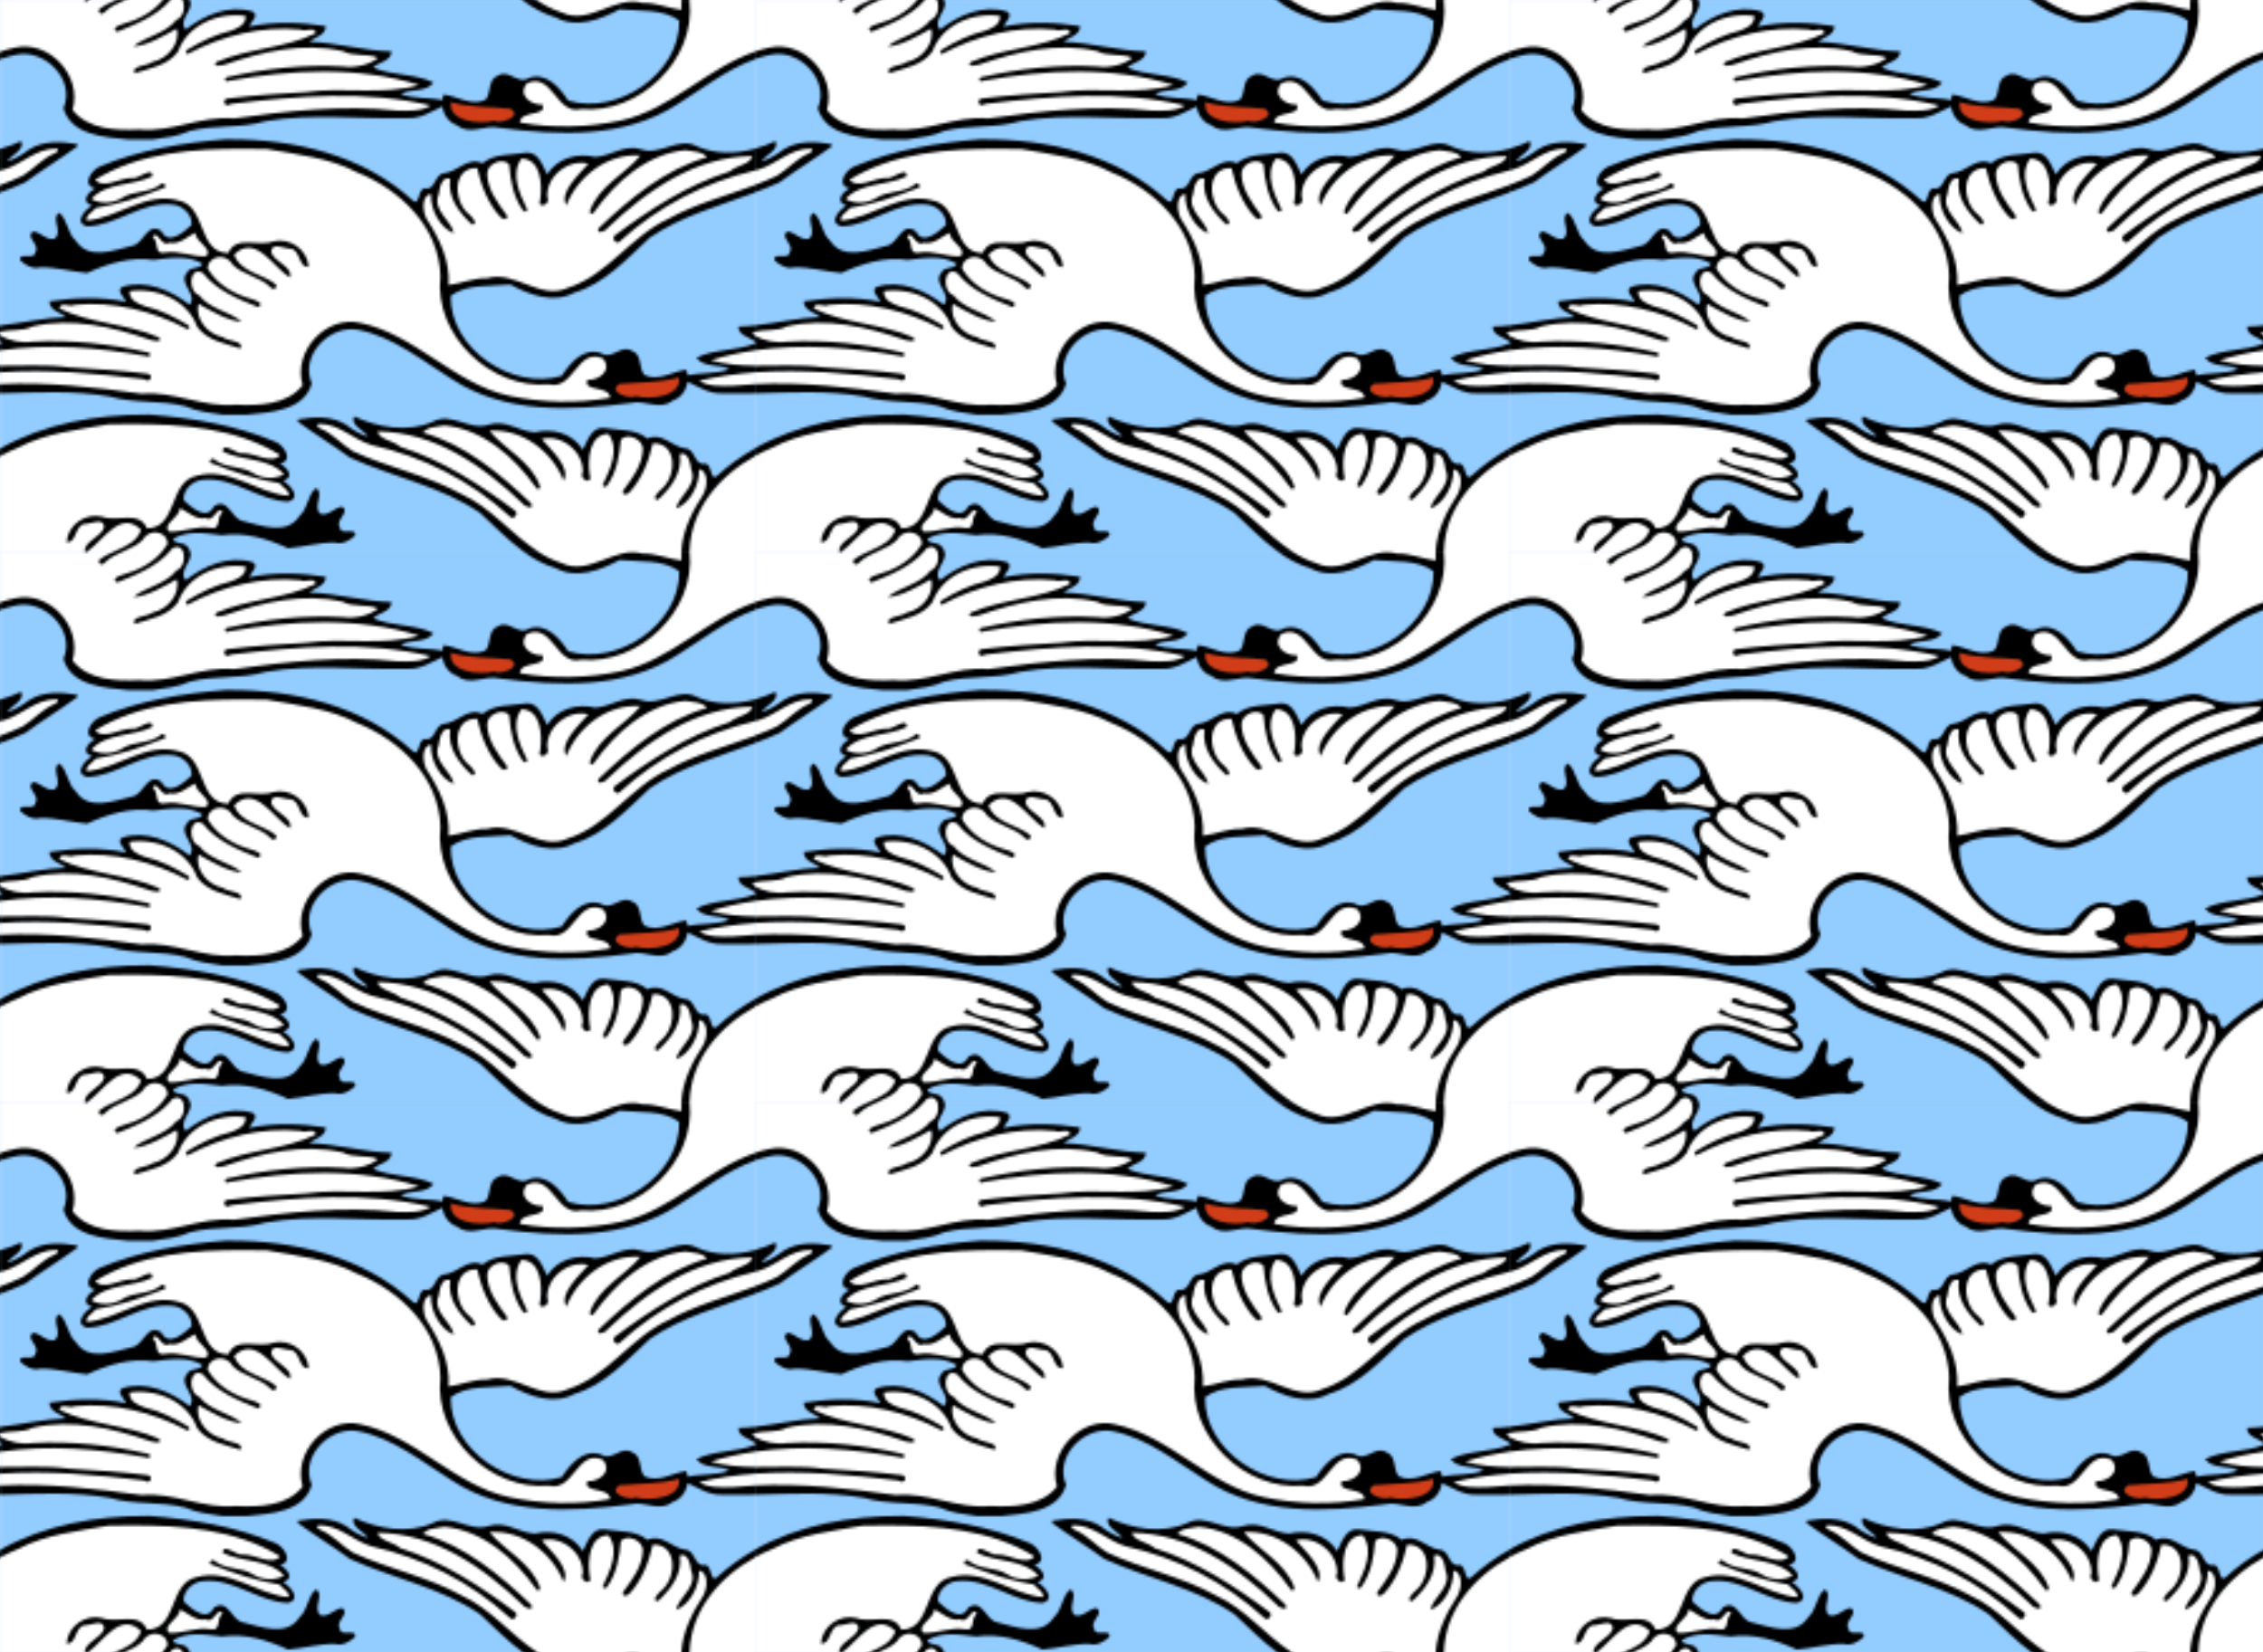
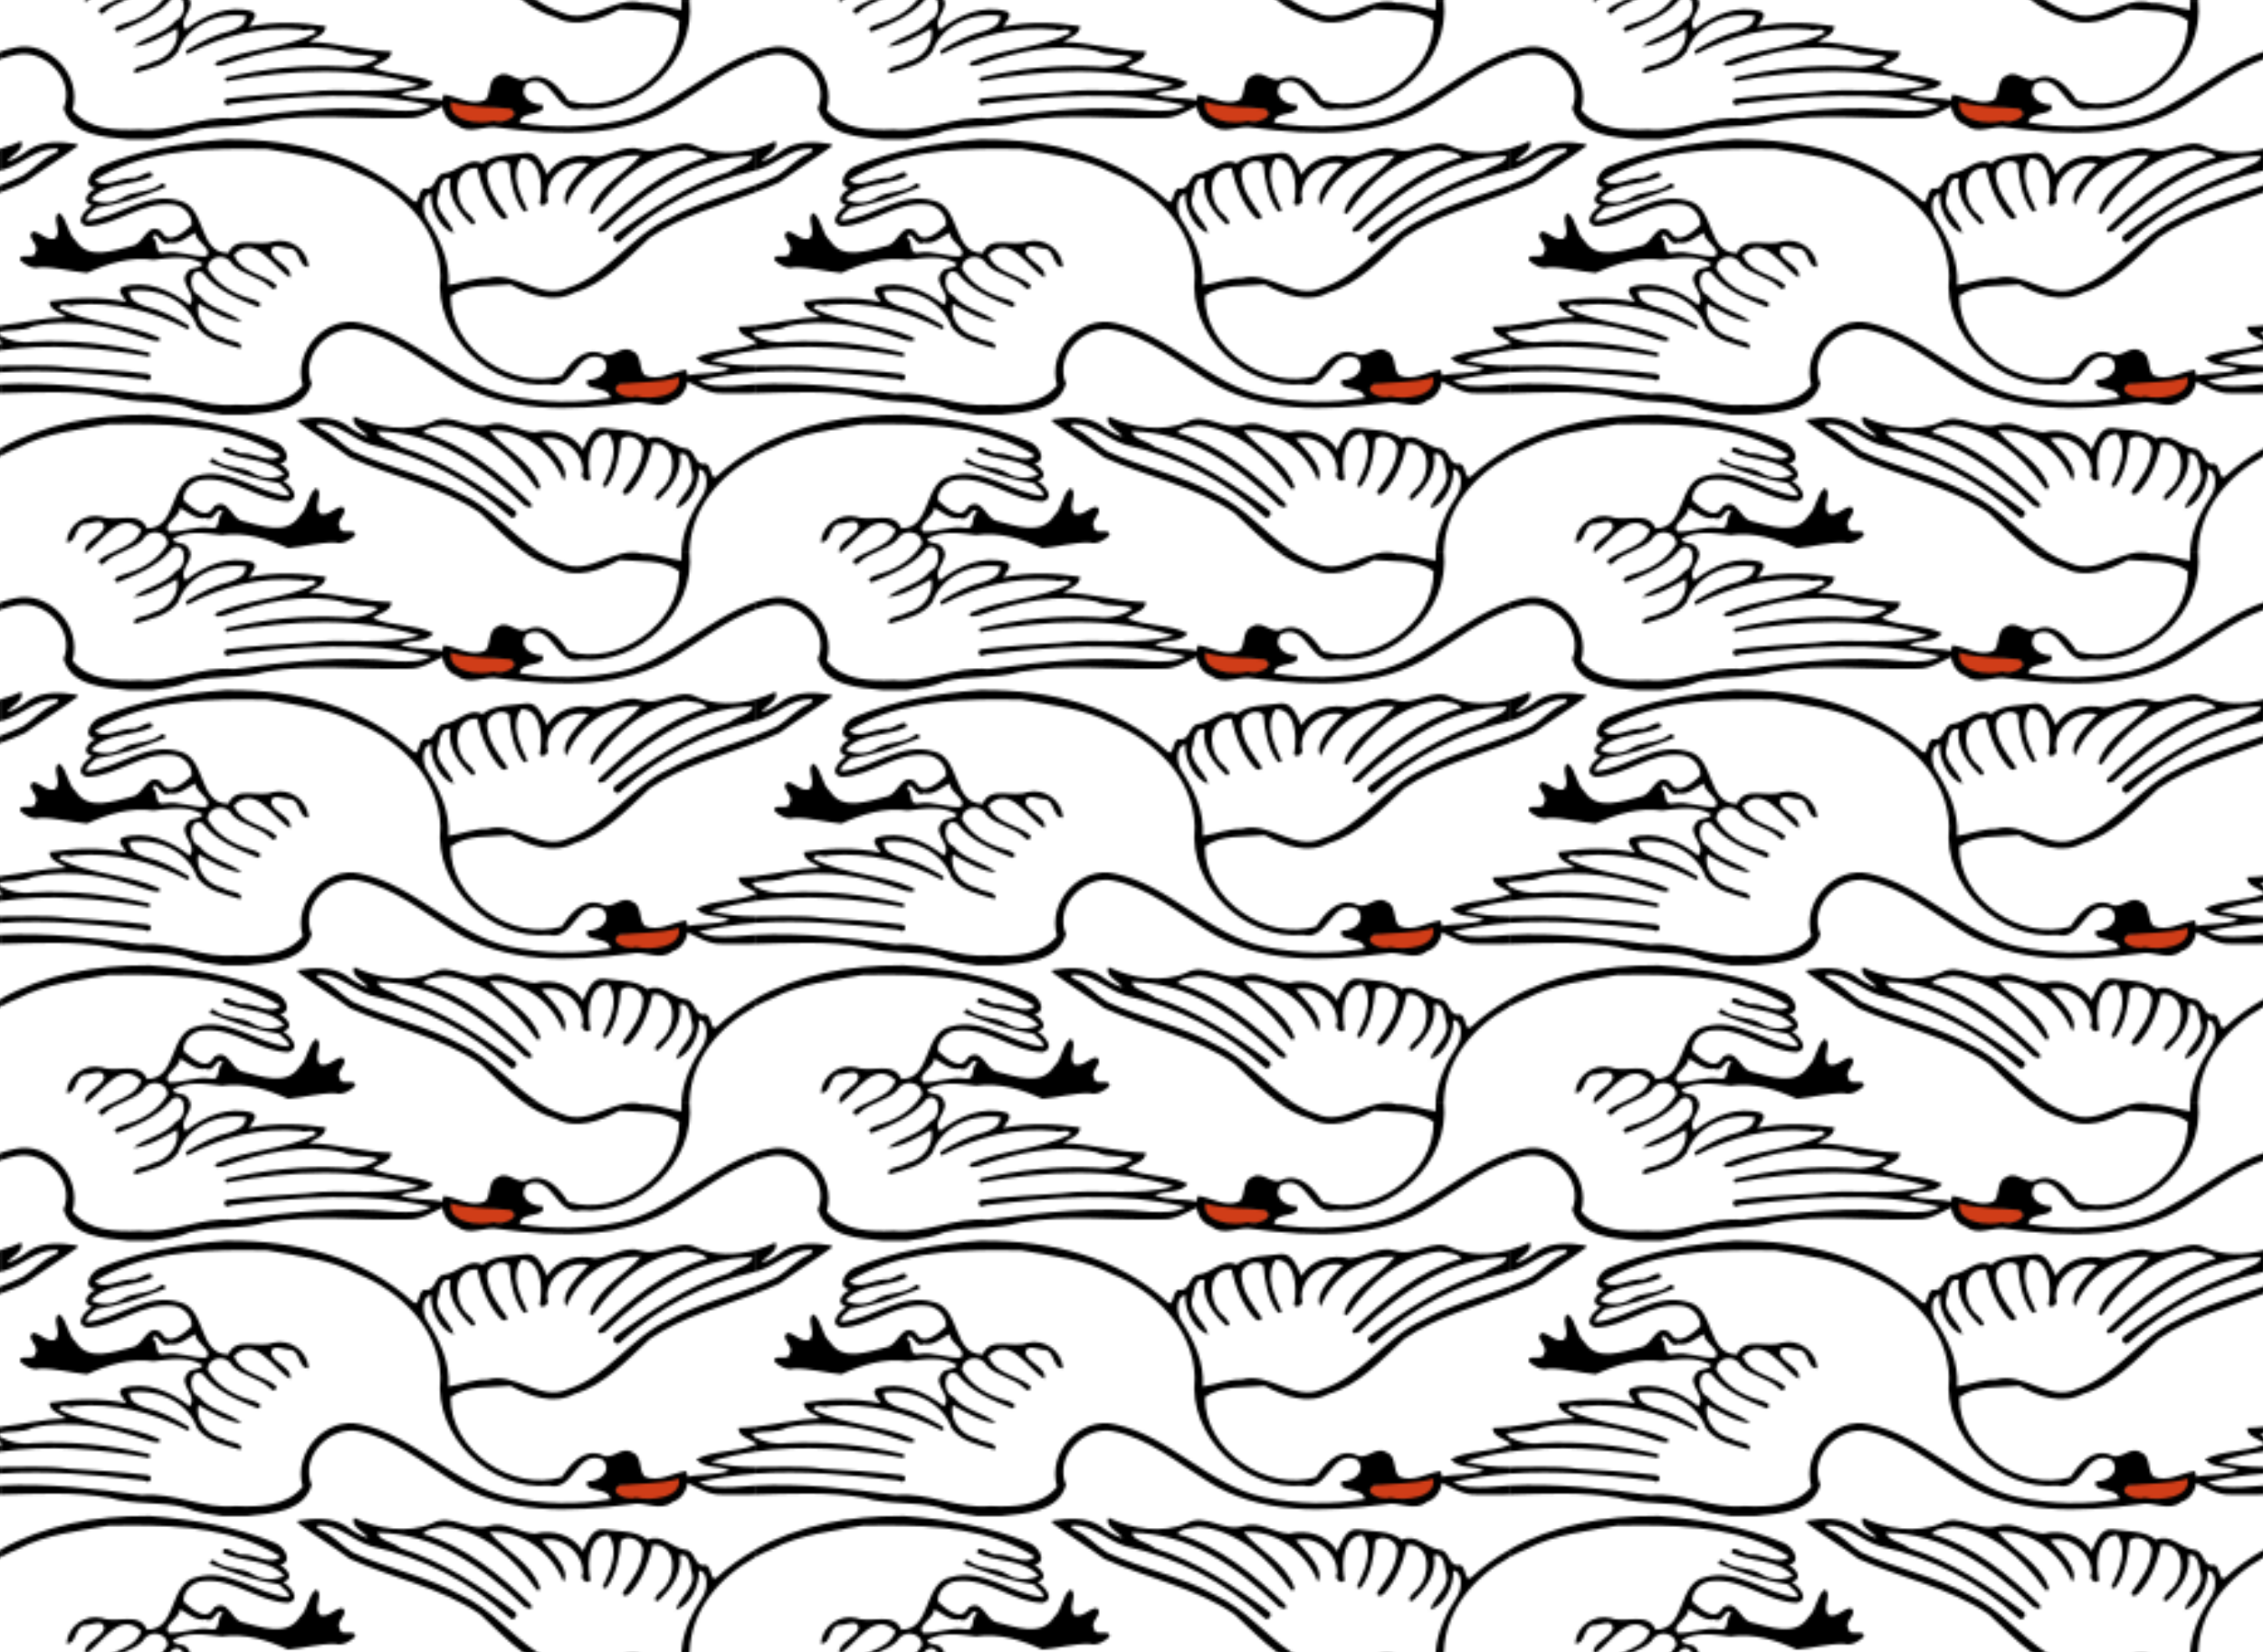
<svg xmlns="http://www.w3.org/2000/svg" width="720pt" height="525.6pt" version="1.1" viewBox="0 0 720 525.6">
  <defs>
    <pattern id="a" width="300" height="219" patternTransform="matrix(.8 0 0 .8 -3.5584e-6 350.4)" patternUnits="userSpaceOnUse">
      <g transform="matrix(.507 0 0 .514 -181.68 164.91)">
-         <rect x="358.52" y="-320.79" width="592" height="426.01" fill="#93ccff" />
        <path transform="matrix(.8 0 0 .8 0 -1.2207e-5)" d="m448.15-400.99v51.875c5.834-2.016 11.82-3.664 18.002-4.834 28.812-4.021 56.843 24.288 52.498 53.113-2.276 6.401 1.048 11.139 6.512 14.18 20.874 15.523 48.361 12.384 72.768 12.148 26.248-1.576 51.388-11.092 77.82-10.992 33.961-2.689 67.493-8.935 101.58-8.203 27.201-0.817 54.428 0.948 81.605 0.184 3.545-0.748 11.62-1.073 10.248-6.273-8.679-4.211-19.105-4.207-28.498-6.297-31.294-3.913-63.008-3.286-94.484-2.664-25.324 1.534-51.018 3.958-75.918 7.406-2.094-4.506 5.286-2.457 7.496-3.551 51.049-6.137 102.39-6.509 153.78-8.113 9.402-0.633 19.336-1.21 28.029-4.684-0.248-5.235-8.552-4.077-12.375-6.035-27.105-6.827-55.02-9.63-82.943-9.131-31.365-0.839-62.595 3.384-93.395 8.666 27.085-7.378 55.662-10.098 83.709-11.312 16.218-1.278 32.603 2.114 48.662-0.854 5.235-2.116 12.073-3.122 15.541-7.848-0.531-5.482-8.577-3.814-12.416-4.863-16.798-0.795-32.634-7.954-49.607-7.41-31.708-0.938-62.623 8.332-92.574 17.062-5.818 1.433-0.43-1.472 2.106-2.277 29.116-10.704 61.153-11.898 89.438-24.979 4.461-1.651 2.074-7.215-2.154-6.604-21.127-1.859-42.581-2.597-63.404 2.289-19.361 3.679-38.662 10.958-56.084 18.881 14.747-9.746 32.095-14.443 48.305-21.271 3.887-2.533 9.762-7.732 7.338-12.83-6.651-3.083-14.802-0.791-21.941-0.662-20.114 2.908-38.748 16.187-47.113 34.854-9.137 12.327-25.456 15.246-39.277 19.389 4.695-4.177 12.284-4.334 17.883-7.4 12.315-4.268 24.162-14.456 23.854-28.531 0.894-3.585-2.717-6.443-5.791-3.947-10.235 4.551-20.001 10.111-30.775 13.268 14.927-7.378 31.488-14.255 41.707-28.029 1.298-3.82 1.748-9.62-0.066-13.719h-15.758c-3.61 3.271-6.786 7.369-10.994 9.689-11.842 8.174-25.129 14.877-38.852 18.713 5.77-5.244 14.852-5.292 21.641-9.377 9.185-4.757 18.879-10.623 25.164-19.025h-43.012c-6.62 3.36-13.097 7.102-18.906 11.445-2.486-2.482 4.354-3.925 5.586-5.332 3.821-2.216 8.156-4.107 12.455-6.113h-117.38zm523.6 0c11.192 7.526 23.191 13.564 36.697 16.334 23.984 1.894 45.022-16.672 69.082-12.305 13.066 0.537 25.742 5.476 38.682 6.66 1.94-2.84 1.496-6.796 1.428-10.689h-145.89zm150.98 0c-0.051 1.973-0.042 3.951 0.043 5.93 0.158 24.217-8.531 48.935-26.369 66.041-17.273 18.196-40.956 30.992-66.256 31.438-10.767 0.49-24.468 3.318-31.822-6.967-7.683-8.14-15.745-21.046-28.791-18.639-6.955-0.321-10.552 6.944-9.027 13.061 1.429 8.16 11.205 10.788 18.117 11.834 0.093 4.155-6.733 4.293-9.469 5.742-4.614 1.255-13.818 3.381-12.375 9.781 5.451 4.449 13.76 2.939 20.375 4.182 42.689 2.75 88.321 0.149 125.58-23.111 28.215-15.902 54.689-36.799 85.416-47.416v-51.875h-65.426zm-620.03 142.08c-0.24-4e-3 -0.493 0.014-0.758 0.057l-0.795-0.021c-19.329 2.023-34.573 15.993-52.969 21.104v17.139c3.492-1.277 6.971-2.572 10.418-3.916 17.024-5.823 29.391-19.435 44.914-27.863 3.601-1.371 2.791-6.435-0.811-6.498zm177.5 0c-2.672 0.02-5.344 0.062-8.016 0.131-44.064 1.457-90.178 6.082-128.99 28.742-5.172 2.419-0.505 7.806 3.506 7.713 11.93 0.598 23.208-4.79 35.008-5.799 4.649-0.372 9.096-5.273 13.617-3.93-13.941 6.959-30.398 7.249-44.939 12.91-4.703 2.763-12.121 4.936-13.416 10.801 3.119 4.995 10.783 4.008 15.986 4.658-5.009 1.238-10.67 2.102-14.846 5.555-2.563 2.505-9.259 6.985-5.26 10.721 9.258 1.747 18.497-3.372 27.232-5.936 18.76-6.257 38.191-17.243 58.672-13.029 13.088 0.735 20.594 13.091 24.777 24.055 5.144 10.882 10.762 26.29 24.967 26.92 6.26 1.772 6.619-6.562 11.672-7.727 13.427-2.937 27.482-0.664 41.012-3.24 13.119-1.429 24.644 8.91 27.41 21.191-3.203-0.779-3.976-4.832-5.674-7.195-2.585-7.2-9.789-10.575-16.992-11.045-4.894-1.456-13.552-1.685-13.48 5.449 1.669 9.744 13.861 12.563 17.914 21.051 0.781 2.756-4.146-3.019-5.314-3.553-10.624-8.341-19.905-22.431-34.889-22.031-5.124 0.479-13.062 2.785-13.406 8.809 5.042 14.519 22.021 18.145 33.955 25.064 1.232 1.407 8.072 2.85 5.586 5.332-7.661-5.727-16.481-10.412-25.262-14.549-7.102-2.909-13.143-7.452-18.318-12.979-7.934-6.613-22.167-1.685-22.436 9.121 5.371 12.305 17.727 20.013 29.262 25.986 6.789 4.085 15.871 4.133 21.641 9.377-13.723-3.836-27.01-10.539-38.852-18.713-7.258-4.002-11.431-13.31-20.092-14.496-8.737 0.632-8.856 12.258-6.727 18.525 10.219 13.775 26.78 20.651 41.707 28.029-10.774-3.157-20.541-8.716-30.775-13.268-3.074-2.496-6.685 0.362-5.791 3.947-0.309 14.075 11.538 24.263 23.854 28.531 5.599 3.067 13.188 3.223 17.883 7.4-13.822-4.143-30.14-7.061-39.277-19.389-8.366-18.667-26.999-31.945-47.113-34.854-7.14-0.129-15.29-2.421-21.941 0.662-2.424 5.098 3.451 10.297 7.338 12.83 16.21 6.829 33.558 11.526 48.305 21.271-17.422-7.923-36.723-15.202-56.084-18.881-20.824-4.886-42.277-4.148-63.404-2.289-4.228-0.611-6.616 4.952-2.154 6.604 28.285 13.08 60.321 14.274 89.438 24.979 2.536 0.805 7.924 3.71 2.106 2.277-29.951-8.73-60.866-18.001-92.574-17.062-16.973-0.544-32.809 6.615-49.607 7.41-2.392 0.654-6.417 0.252-9.24 1.184v6.613c3.63 2.367 8.446 3.329 12.365 4.914 16.059 2.968 32.444-0.425 48.662 0.854 28.047 1.215 56.624 3.934 83.709 11.312-30.8-5.282-62.029-9.505-93.395-8.666-17.179-0.307-34.355 0.641-51.342 3.002v17.309c46.055 1.277 92.061 2.15 137.83 7.652 2.21 1.094 9.591-0.955 7.496 3.551-24.9-3.449-50.594-5.872-75.918-7.406-23.094-0.457-46.316-0.908-69.406 0.426v14.654c12.759-0.225 25.521-0.412 38.277-0.029 34.088-0.732 67.619 5.514 101.58 8.203 26.432-0.1 51.572 9.416 77.82 10.992 24.406 0.235 51.894 3.374 72.768-12.148 5.464-3.041 8.787-7.778 6.512-14.18-4.345-28.825 23.686-57.134 52.498-53.113 38.74 7.33 69.846 33.329 103.42 52.25 37.263 23.261 82.895 25.861 125.58 23.111 6.615-1.243 14.924 0.267 20.375-4.182 1.443-6.401-7.761-8.526-12.375-9.781-2.736-1.449-9.562-1.588-9.469-5.742 6.912-1.046 16.688-3.674 18.117-11.834 1.524-6.116-2.072-13.382-9.027-13.061-13.046-2.408-21.108 10.499-28.791 18.639-7.354 10.285-21.055 7.457-31.822 6.967-25.3-0.445-48.983-13.242-66.256-31.438-17.838-17.106-26.527-41.824-26.369-66.041 1.002-23.394-7.637-46.564-22.795-64.275-21.756-26.571-53.447-42.512-85.578-52.887-27.545-7.217-55.852-12.809-84.426-12.932-2.672-0.026-5.345-0.028-8.018-8e-3zm439.32 1.93c-33.222 2.983-61.847 24.615-82.225 49.885-2.241 1.682-8.278 11.804-8.713 9.373 7.327-18.069 24.893-28.806 38.264-42.033 2.848-4.004 10.153-6.628 9.662-11.805-11.981-2.42-24.539 1.903-35.609 6.568-15.952 8.26-29.151 21.973-37.484 37.844-0.328-9.805 7.577-17.158 13.287-24.215 2.64-4.28 9.5-7.384 9.021-12.572-17.976-4.476-38.753 7.936-41.955 26.627-1.399 3.955 1.194 10.983-3.283 13.018-2.039-3.884-0.434-10.29-0.992-15.064 0.753-11.051-3.082-25.803-15.281-28.768-7.953-2.259-11.463 7.561-10.973 13.832-1.099 12.47 4.585 23.724 8.723 35.062-2.58-3.177-4.339-6.916-6-10.629-5.166-10.267-5.217-21.729-7.928-32.586-6.193-8.033-21.189-2.949-23.26 6.488-2.517 14.972 8.029 28.037 15.557 39.932 0.476 1.043 4.431 6.301 1.025 4.574-11-9.375-16.251-23.629-21.139-36.828-2.158-3.808-0.76-11.635-5.994-12.002-14.324 0.202-22.163 16.604-18.193 29.135 1.857 10.021 9.889 16.75 15.109 24.881-9.117-8.243-17.555-17.96-19.836-30.377-2.245-4.143 1.299-11.573-3.981-13.596-8.155 1.005-9.609 11.66-11.221 18.164-3.664 13.177 8.227 22.714 13.842 33.102-9.7-5.246-15.366-17.258-17.443-28.115 0.748-6.473-4.033-10.842-8.076-4.17-4.097 5.533-1.905 13.474-0.623 19.67 8.499 16.231 18.864 32.159 21.65 50.67 1.854 5.369-0.888 12.464 2.121 16.867 12.939-1.184 25.616-6.123 38.682-6.66 24.06-4.368 45.098 14.199 69.082 12.305 30.815-6.319 53.778-29.648 77.232-48.857 33.302-27.62 75.665-38.761 115.61-53.371v-17.139c-0.085 0.024-0.169 0.051-0.254 0.074-49.093 11.496-95.043 35.302-132.98 68.49-2.085 2.712-5.182-1.411-2.184-2.873 18.674-15.191 39.314-27.941 60.262-39.635 21.342-12.569 45.581-18.765 67.24-30.691 2.906-1.669 10.386-6.576 5.203-9.123-45.905 0.307-87.996 23.578-122.61 52.041-9.303 6.615-16.296 16.788-26.904 21.33 26.88-27.19 57.961-51.437 93.904-65.24 3.344-2.445 12.451-1.412 11.625-7.172-5.532-5.492-14.6-5.589-21.959-6.41zm-511.75 35.611c-13.661 6.97-29.221 10.585-43.873 15.039 3.575-1.33 6.928-3.193 10.564-4.371 11.16-3.413 22.704-5.609 33.309-10.668zm31.4 44.82c-7.982 2.174-14.561 8.632-23.254 8.953-5.781 2.271-9.135-3.433-13.164-6.381-3.704-3.546-7.687 1.736-4.721 5.229 3.041 3.503 1.039 9.294 5.037 11.979 8.929 3.107 18.881 0.617 28.07 2.998 6.764 0.516 15.409 4.33 21.35-0.379 3.966-6.133-5.033-10.144-7.561-14.82-2.938-1.919-2.4-6.695-5.758-7.578zm549.01 94.912c-1.707 0.563-2.976 1.614-3.176 3.68 0.872 1.188 1.958 2.139 3.176 2.934v-6.613zm0 18.029c-10.623 1.476-21.173 3.502-31.602 6.129-3.823 1.958-12.127 0.8-12.375 6.035 8.694 3.474 18.628 4.051 28.029 4.684 5.316 0.166 10.632 0.314 15.947 0.461v-17.309zm0 21.531c-8.381 0.484-16.744 1.196-25.078 2.238-9.393 2.09-19.819 2.086-28.498 6.297-1.372 5.2 6.703 5.525 10.248 6.273 14.433 0.406 28.879 0.101 43.328-0.154v-14.654zm-604.62 49.424c-2.672-0.02-5.345-0.018-8.018 0.008-28.574 0.122-56.88 5.714-84.426 12.932-14.728 4.756-29.361 10.685-42.99 18.268v92.965h117.38c9.125-4.259 18.073-9.082 21.5-18.951-0.344-6.023-8.282-8.33-13.406-8.809-14.984-0.4-24.264 13.69-34.889 22.031-1.169 0.533-6.095 6.308-5.314 3.553 4.053-8.488 16.245-11.306 17.914-21.051 0.071-7.134-8.586-6.905-13.48-5.449-7.204 0.47-14.408 3.845-16.992 11.045-1.698 2.364-2.471 6.417-5.674 7.195 2.766-12.281 14.291-22.62 27.41-21.191 13.529 2.576 27.585 0.303 41.012 3.24 5.053 1.164 5.412 9.498 11.672 7.727 14.205-0.63 19.823-16.038 24.967-26.92 4.183-10.964 11.689-23.32 24.777-24.055 20.481-4.214 39.912 6.772 58.672 13.029 8.736 2.564 17.974 7.682 27.232 5.936 3.999-3.736-2.697-8.215-5.26-10.721-4.176-3.453-9.837-4.317-14.846-5.555 5.204-0.651 12.868 0.337 15.986-4.658-1.295-5.865-8.713-8.038-13.416-10.801-14.541-5.661-30.999-5.951-44.939-12.91 4.521-1.343 8.968 3.557 13.617 3.93 11.8 1.009 23.078 6.397 35.008 5.799 4.011 0.093 8.678-5.294 3.506-7.713-38.82-22.663-84.93-27.288-128.99-28.744-2.671-0.068-5.343-0.111-8.016-0.131zm177.5 0c-3.601 0.063-4.412 5.127-0.811 6.498 15.523 8.428 27.89 22.04 44.914 27.863 42.874 16.715 89.81 27.252 126.02 57.287 13.174 10.79 26.193 22.879 40.535 32.523h145.89c-0.038-2.144 0.035-4.271 0.693-6.178 2.787-18.511 13.151-34.439 21.65-50.67 1.282-6.196 3.474-14.137-0.623-19.67-4.043-6.672-8.824-2.303-8.076 4.17-2.078 10.857-7.743 22.869-17.443 28.115 5.615-10.388 17.506-19.925 13.842-33.102-1.611-6.504-3.066-17.16-11.221-18.164-5.28 2.023-1.735 9.453-3.981 13.596-2.281 12.417-10.719 22.134-19.836 30.377 5.221-8.13 13.252-14.859 15.109-24.881 3.97-12.531-3.869-28.933-18.193-29.135-5.234 0.367-3.836 8.194-5.994 12.002-4.887 13.199-10.138 27.453-21.139 36.828-3.405 1.727 0.55-3.532 1.025-4.574 7.527-11.895 18.073-24.96 15.557-39.932-2.071-9.437-17.066-14.521-23.26-6.488-2.71 10.857-2.762 22.319-7.928 32.586-1.661 3.713-3.42 7.452-6 10.629 4.138-11.339 9.821-22.592 8.723-35.062 0.49-6.271-3.019-16.091-10.973-13.832-12.2 2.965-16.034 17.717-15.281 28.768-0.558 4.775 1.047 11.18-0.992 15.064-4.477-2.035-1.884-9.063-3.283-13.018-3.202-18.691-23.979-31.103-41.955-26.627-0.478 5.188 6.381 8.292 9.021 12.572 5.71 7.057 13.615 14.41 13.287 24.215-8.333-15.87-21.532-29.584-37.484-37.844-11.07-4.665-23.629-8.988-35.609-6.568-0.491 5.177 6.814 7.8 9.662 11.805 13.371 13.227 30.936 23.964 38.264 42.033-0.434 2.431-6.472-7.691-8.713-9.373-20.378-25.269-49.002-46.902-82.225-49.885-7.359 0.822-16.428 0.918-21.959 6.41-0.826 5.76 8.281 4.727 11.625 7.172 35.944 13.803 67.024 38.05 93.904 65.24-10.56-4.544-17.55-14.718-26.86-21.332-34.61-28.464-76.7-51.735-122.61-52.041-5.183 2.547 2.297 7.454 5.203 9.123 21.659 11.927 45.898 18.123 67.24 30.691 20.948 11.694 41.588 24.443 60.262 39.635 2.998 1.462-0.099 5.585-2.184 2.873-37.93-33.188-83.88-56.995-132.97-68.49-18.51-5.052-33.81-19.145-53.23-21.178l-0.795 0.021c-0.264-0.043-0.518-0.061-0.758-0.057zm427.02 31.207c-16.104 8.959-30.804 20.228-42.588 34.619-13.876 16.213-22.282 37-22.838 58.346h65.426v-92.965zm-532.14 6.334c10.604 5.059 22.149 7.255 33.309 10.668 3.636 1.178 6.989 3.041 10.564 4.371-14.6-4.454-30.16-8.07-43.82-15.039zm-31.4 44.82c-3.358 0.883-2.819 5.659-5.758 7.578-2.527 4.677-11.526 8.687-7.561 14.82 5.94 4.709 14.585 0.895 21.35 0.379 9.19-2.381 19.141 0.109 28.07-2.998 3.998-2.684 1.997-8.475 5.037-11.979 2.966-3.492-1.017-8.775-4.721-5.229-4.029 2.948-7.383 8.652-13.164 6.381-8.693-0.321-15.272-6.779-23.254-8.953zm-24.879 22.736c-3.091-0.015-6.185 0.926-8.664 2.992-5.176 5.526-11.217 10.069-18.318 12.979-2.122 1-4.246 2.033-6.356 3.103h43.012c1.607-2.149 3.004-4.455 4.098-6.961-0.184-7.429-6.971-12.081-13.771-12.113zm21.812 14.268c-3.639 0.498-6.482 2.437-9.098 4.807h15.758c-1.163-2.627-3.248-4.56-6.66-4.807z" fill="#fff" />
        <path transform="matrix(.8 0 0 .8 0 -1.2207e-5)" d="m891.82-303.01c-5.98 0.423-2.966 7.793-0.871 10.846 8.195 11.321 24.239 10.53 36.732 10.426 8.235-1.095 19.842 0.865 24.898-7.41 2.455-5.217-3.702-8.732-8.275-8.205-17.549-2.025-35.153-2.474-52.484-5.656zm220.1 266.25c-17.332 3.183-34.935 3.632-52.484 5.656-4.573-0.527-10.73 2.99-8.275 8.207 5.057 8.275 16.663 6.313 24.898 7.408 12.494 0.104 28.537 0.895 36.732-10.426 2.095-3.052 5.109-10.423-0.871-10.846z" fill="#d03d18" />
        <path transform="matrix(.8 0 0 .8 0 -1.2207e-5)" d="m531.17-400.99c0.021 0.65 0.124 1.323 0.332 2.023 1.038-0.583 2.078-1.266 3.123-2.023h-3.455zm30.475 0c-5.903 2.578-11.805 5.168-16.518 9.023-1.175 3.85 3.087 5.638 5.387 2.562 5.582-5.537 12.844-8.503 19.963-11.586h-8.832zm45.916 0c-9.76 11.799-24.312 19.197-39.121 23.137-3.525 1.137-12.15 4.037-5.625 7.537 18.591-7.319 38.648-15.089 52.229-30.674h-7.482zm19.367 0c2.983 5.82 1.041 16.827-6.25 19.236-10.425 13.512-30.813 15.988-41.838 25.588 12.85-0.425 30.112-10.412 42.324-17.188 3.8 14.588-9.037 29.25-23.6 32.1-4.888 4.1-21.975 3.725-17.312 10.963 14.762-4.875 32.388-7.314 42.312-21.039 9.438-26.1 40.163-38.112 66.238-34.312 0.375 8.787-8.176 12.05-15.051 14.5-14.875 3.4-28.812 10.313-41.875 18.051-2.25 0.575-2.325 4.762 0.463 4.037 33.688-17.6 72.211-27.049 110.24-23.387 4.862 2.737 13.751-3.526 15.176 3.424-30.625 14.9-66.4 14.488-97.65 28-4.737 5.2 5.3 3.376 8.562 2.363 37.212-12.575 76.538-21.65 115.34-12.912 10.312 5.625 24.837 1.85 34.574 6.562-8.338 6.638-22.787 9.963-34.449 8.213-38-2.062-76.037 1.925-113.14 10.312-3.725 0.062-2.614 5.838 1.086 3.625 61.85-10.975 126.64-14.301 186.85 3.986-36.062 10.238-74.3 1.588-111.03 6.9-25.362 1.475-50.838 2.938-76.025 6.088-6.838-0.062-4.487 9.936 2.738 5.299 65.425-7.612 131.55-13.412 195.85 1.613-9.825 5.775-22.1 5.138-33.037 4.875-53.6-5.612-107.31 0.275-160.36 7.588-31.675-2.95-60.924 13.736-92.449 10.611-22.588 1.075-50.389 0.201-65.539-18.824 9.887-33.212-23.112-67.851-56.475-60.301-4.947 1.022-9.755 2.354-14.453 3.93v7.299c5.164-1.807 10.469-3.299 15.953-4.391 27.825-5.725 58.164 24.176 46.076 51.826 7.612 26.238 40.2 27.8 62.875 30.1h25.037c12.2-1.775 24.775-3.087 36.15-8.188 24.312-6.125 49.998-2.325 74.148-9.375 46.25-7.925 93.363-1.75 139.99-3.025 12.139 0.493 22.583-6.421 33.264-11.252 1.185 8.115 6.543 15.764 14.637 18.189 12.375 10.125 27.224-0.974 40.861 2.363 59.075 7.513 122.89 10.724 175.09-22.764 24.807-15.131 48.33-33.827 75.922-43.484v-7.299c-46.642 15.641-82.248 55.849-131.41 66.547-32.275 6.787-66.763 7.638-99.125 1.938 0.613-12.237 27.2-5.302 22.162-17.352-11.412 0.787-24.751-9.412-15.051-20.625 25.188-11.1 28.663 31.551 53.15 24.951 56.275 5.138 112.72-46.95 106.12-104.62 0.01-0.246 0.021-0.49 0.029-0.736h-7.996c-0.203 3.105-0.214 6.246 0 9.424-12.512-1.538-24.924-7.101-38.049-6.676-27.35-7.737-51.851 21.85-79.113 9.25-9.004-2.816-17.126-7.016-24.754-11.998h-14.021c9.978 7.256 20.71 13.271 32.787 16.785 20.25 10.838 43.8 2.113 62.5-7.85 19.375 1.875 42.576-0.824 58.551 10.889 0.825 52-61.162 91.786-108.91 77.361-8.25-12.512-21.25-27.625-38.313-21.975-10.912 7.013-20.038-8.875-30.463-2.15-10.238 3.375-6.363 16.676-12.238 23.326-13.9 6.475-27.712-3.538-41-5.062-0.746 1.736-1.225 3.572-1.459 5.447-13.394-2.977-27.829-1.019-40.828-5.973 9.713-5.275 24.751-1.225 32.301-11.037-17.875-8.925-41.464-6.45-59.264-14.588 5.487-5.237 18.451-6.587 17.926-15.6-27.1-0.5-53.463-8.439-80.588-9.289 5.662-4.463 16.35-6.463 16.188-15.125-24.688-3.825-50.449-4.636-75.074 0.451 1.5-4.4 10.037-10.475 3.6-14.5-23.45-7.037-47.4 3.263-65.85 17.338-7.889-9.325 8.563-18.966 4.18-28.449h-7.217zm263.29 98.848c18.838 5.263 38.875 4.225 58.125 6.213 12.262 7.463-8.913 15.1-16.088 11.775-13.725 3.688-45.387 0.474-42.037-17.988zm-221.36 35.89c-41.675 3.263-83.813 10.062-122.68 26.125-8.637 3.275-18.738 18.275-4.738 21.287-7.138 3.538-15.011 13.175-3.148 16.537-7.225 4.287-18.389 16.762-4.789 20.162 28.662-0.838 53.551-24.174 83.113-21.111 9.875 0.487 20.375 9.612 19.088 19.887-7.4 6.662-22.525 20.225-29.65 5.775-13.812-9.162-16.812 12.025-28.162 14.225-17.85 4.15-43.138 14.475-55.812-5.037-8.438-7.162-7.439-20-16.076-26.775-8.488 4.55 3.651 18.475-4.324 24.912-8.438 2.212-13.912-6.398-21.25-6.898-8.162 5.475 6.912 12.612 2.312 19.699-0.787 8.963-16.513-0.55-14.988 8.188 5.025 4.737 12.301 8.8 19.451 6.812 15.475-0.388 30.711 4.174 46.111 5.449 20.075-9.137 42.913-16.012 65.051-12.625 15.975-1.837 33.275-5.037 48 3.65-1.875 5.737-12.437 2.276-15.1 8.738-9.175 10.288 11.099 20.813 2.512 30.963-18.45-14.075-42.4-24.375-65.85-17.338-6.438 4.025 2.1 10.1 3.6 14.5-24.625-5.088-50.387-4.276-75.074-0.451-0.163 8.662 10.525 10.662 16.188 15.125-21.733 0.681-42.978 5.905-64.504 8.215v6.357c9.555-2.921 22.291-0.354 31.604-5.434 38.8-8.738 78.125 0.337 115.34 12.912 3.263 1.012 13.3 2.837 8.562-2.363-31.24-13.508-67.02-13.096-97.64-27.992 1.425-6.95 10.313-0.686 15.176-3.424 38.025-3.663 76.549 5.787 110.24 23.387 2.788 0.725 2.713-3.462 0.463-4.037-13.062-7.737-27-14.651-41.875-18.051-6.875-2.45-15.426-5.713-15.051-14.5 26.075-3.8 56.801 8.213 66.238 34.312 9.925 13.725 27.55 16.164 42.312 21.039 4.66-7.241-12.42-6.866-17.31-10.966-14.562-2.85-27.4-17.512-23.6-32.1 12.212 6.775 29.474 16.763 42.324 17.188-11.025-9.6-31.413-12.075-41.838-25.588-11.5-3.8-9.711-29.012 3.764-21.475 13.562 17.1 34.637 25.25 54.1 32.912 6.525-3.5-2.1-6.4-5.625-7.537-17.388-4.625-34.424-14.014-43.762-29.701 0.512-13.025 18.575-14.775 24-4.225 10.175 10.625 27.012 11.788 37.688 22.375 2.3 3.075 6.562 1.288 5.387-2.562-12.925-10.575-34.788-11.625-41.125-29.037 21.088-20.775 38.338 12.812 54.75 22.037 3.125-10.525-16.15-15.037-18.537-24.787 0.463-9.787 13.299-2.775 19.074-3.025 9.912 1.125 7.8 19.025 17.775 17.475-1.337-16.55-18.199-28.575-35.012-24.475-14.388 5.612-36.088-6.601-43.801 11.199-30.288-0.1-20.999-45.05-48.449-50.725-32.425-9.062-59.327 16.726-90.477 19.301-1.025-5.562 6.162-8.025 8.875-12.15 22.275-3.4 44.525-10.737 65.812-19.074 5.75-0.637 0.539-7.15-2.424-3.525-10.875 8.5-25.851 5.488-37.301 12.775-8.838 5.638-22.212 6.161-30.412 1.086 15.05-16.138 40.762-12.587 59.887-21.824 0.75-10.725-14.85 3.713-20.162 1.551-11.538-0.188-27.25 10.912-36.025 1.787 43.444-26.425 96.45-30.131 147.06-29.982 7.23 0.021 14.409 0.121 21.506 0.244 29.825 5.287 61.388 8.387 88.488 22.562 41.938 16.562 80.312 52.563 81.625 100.3-6.6 57.675 49.85 109.76 106.12 104.62 24.488 6.6 27.963-36.051 53.15-24.951 9.7 11.212-3.638 21.412-15.051 20.625-5.037 12.05 21.55 5.114 22.162 17.352-32.362 5.7-66.85 4.85-99.125-1.938-54.112-11.775-91.799-59.314-145.86-70.477-33.362-7.55-66.362 27.088-56.475 60.301-15.15 19.025-42.952 19.899-65.539 18.824-31.55 3.12-60.8-13.566-92.47-10.616-45.85-6.32-92.2-11.57-138.54-9.256v8.861c35.841-0.79 71.782-2.99 107.22 3.082 24.15 7.05 49.836 3.25 74.148 9.375 11.375 5.1 23.95 6.412 36.15 8.188h25.037c22.675-2.3 55.262-3.862 62.875-30.1-12.088-27.65 18.251-57.551 46.076-51.826 34.788 6.925 62.425 29.913 91.875 47.875 52.2 33.487 116.01 30.276 175.09 22.764 13.638-3.337 28.486 7.762 40.861-2.363 8.094-2.426 13.452-10.074 14.637-18.189 10.681 4.831 21.124 11.745 33.264 11.252 10.903 0.298 21.833 0.184 32.772-0.057v-8.861c-7.275 0.363-14.55 0.906-21.822 1.668-10.938 0.263-23.212 0.9-33.037-4.875 18.16-4.243 36.466-6.824 54.859-8.174v-6.428c-14.627-0.182-29.143-1.274-43.322-5.299 14.218-4.318 28.693-7.418 43.322-9.51v-6.646c-17.562 7.186-40.156 5.174-57.422 13.795 7.55 9.812 22.588 5.762 32.301 11.037-12.999 4.953-27.434 2.996-40.828 5.973-0.234-1.875-0.714-3.711-1.459-5.447-13.288 1.525-27.1 11.537-41 5.062-5.875-6.65-2.001-19.951-12.238-23.326-10.425-6.725-19.55 9.163-30.463 2.15-17.062-5.65-30.062 9.462-38.312 21.975-47.75 14.425-109.74-25.361-108.91-77.361 15.975-11.712 39.176-9.014 58.551-10.889 18.7 9.963 42.25 18.687 62.5 7.85 30.025-8.738 51.749-32.912 74.199-53.262 31.44-21.159 67.956-30.678 103.08-43.602v-7.221c-28.516 10.502-58.201 17.951-84.996 32.697-36.688 16.388-59.263 54.4-98.275 66.6-27.262 12.6-51.763-16.988-79.113-9.25-13.125-0.425-25.536 5.138-38.049 6.676 1.6-23.35-8.825-44.763-21.338-63.676-4.275-7.025-5.575-23.161 4.125-24.361-0.95 15.012 9.413 33.349 22.426 37.861-2.487-12.425-21.563-22.474-14.838-37.611 0.675-5.45 2.886-18.202 11.236-14.914-2.8 18.05 8.889 32.713 21.289 44.025 6.862 0.3 0.136-7.162-2.326-9.324-15.95-11.7-17.599-46.25 7.514-45.125 3.688 16.35 10.511 34.425 22.861 47.338 2.425 2.862 8.187 3.037 5.975-1.963-8.75-11.725-18.45-24.1-19.125-39.463-0.475-10.075 15.4-16.662 21.65-9.475 1.137 15.362 4.126 31.374 13.301 44.137 0.775 2.038 4.912 1.976 4.25-0.699-7.037-14.688-16.7-34.064-5.438-49.139 19.05 0.525 20.425 24.851 18.463 39.301-4.013 10.462 11.187 5.437 6.725-2.275-1.012-20.138 21.475-37.112 40.313-31.975-8.863 10.1-29.026 27.825-21.514 40.15 11.538-28.85 41.077-50.313 72.664-48.176-14.275 17.475-40.926 29.488-49.426 53.338-1.087 3.175 2.575 4.413 3.9 1.463 21.275-29.5 51.925-56.275 89.475-59.912 6.287 1.175 17.6 1.249 21.125 6.887-41.062 11.588-75 39.513-105.59 68.113-4.5 6.662 5.875 4.074 8.025 0.486 39.075-36.675 86.624-69.375 142.26-69.713-1.75 7.963-16.023 8.976-22.211 14.826-41.6 12.9-78.475 36.6-113.12 62.162-3.025 3.9 2.873 8.937 5.586 5.225 37.799-33.883 83.056-56.862 132.2-68.311v-21.021c-18.572 4.889-38.936 5.411-56.434-2.154-18.438-10.062-36.337 9.125-55.225 2.688-15.962-5.25-29.812 6.736-45.062 7.398-17.612-4.2-37.176 1.088-47.014 16.9-4.525-8.45-8.537-22.099-20.5-21.049-14.362 2.413-31.688 0.675-42.838 10.25-14.35-6.562-23.837 7.812-36.975 9.438-10.45 0.475-8.7 16.987-19.525 14.824-7.275-0.075-4.724 18.388-12.262 11.426-48.75-43.988-116.15-59.113-180.01-58.838h-3.438zm-200.43 1.787c-6.325 2.946-13.177 5.457-20.291 7.33v21.021c1.203-0.28 2.407-0.56 3.615-0.826 17.838-5.188 31.95-20.813 51.525-20.338 3.825 1.212-0.125 3.975-2.188 4.713-11.775 4.875-20.162 15.063-30.975 21.525-7.197 3.335-14.55 6.266-21.979 9.002v7.221c8.307-3.056 16.537-6.299 24.604-9.936 16.65-12.2 34.425-22.639 51-34.701v-2.162c-15.7-2.612-33.126-3.675-47.176 5.1-6.562 4.912-13.623 9.276-21.586 11.488 3.612-5.862 18.124-11.375 13.449-19.438zm171.11 88.699c0.075 9.188 17.138 14.801 10.75 22.514-13.325 1.075-26.875-5.964-40.775-3.514-11.125 2.4-5.15-10.624-11.938-15.012 4.688-7.9 8.725 10.637 16.287 5.475 10.362 2.3 18.151-6.638 25.676-9.463zm548.6 89.527c-5.34 0.573-10.697 0.975-16.084 1.074-0.473 8.121 9.992 10.028 16.084 14.156v-5.686c-1.052-0.647-2.054-1.329-2.971-2.059 0.944-0.457 1.944-0.815 2.971-1.129v-6.357zm-740 9.545v5.686c0.668 0.453 1.299 0.926 1.842 1.443-0.607 0.277-1.222 0.539-1.842 0.793v6.646c47.325-6.767 96.284-2.86 143.53 5.523 3.7 2.212 4.811-3.562 1.086-3.625-37.1-8.387-75.137-12.375-113.14-10.312-10.381 1.558-22.957-0.913-31.479-6.154zm32.943 29.086c-10.981 0.061-21.994 0.427-32.943 0.291v6.428c46.736-3.429 94.043 1.098 140.99 6.561 7.225 4.638 9.576-5.361 2.738-5.299-25.188-3.15-50.663-4.613-76.025-6.088-11.477-1.66-23.1-1.957-34.76-1.893zm632.45 11.717c3.35 18.462-28.312 21.676-42.037 17.988-7.175 3.325-28.35-4.313-16.088-11.775 19.25-1.988 39.288-0.95 58.125-6.213zm-522.05 35.889c-49.03-0.211-100.14 8.674-143.3 32.713v7.422c5.694-3.098 11.547-5.843 17.479-8.185 27.1-14.175 58.663-17.275 88.488-22.562 7.097-0.123 14.276-0.223 21.506-0.244 50.607-0.148 103.61 3.557 147.06 29.982-8.775 9.125-24.488-1.975-36.025-1.787-5.312 2.163-20.912-12.276-20.162-1.551 19.125 9.238 44.837 5.687 59.887 21.824-8.2 5.075-21.575 4.552-30.412-1.086-11.45-7.287-26.426-4.275-37.301-12.775-2.962-3.625-8.174 2.888-2.424 3.525 21.288 8.338 43.538 15.674 65.812 19.074 2.712 4.125 9.9 6.588 8.875 12.15-31.15-2.575-58.052-28.363-90.477-19.301-27.45 5.675-18.162 50.625-48.449 50.725-7.713-17.8-29.413-5.587-43.801-11.199-16.812-4.1-33.674 7.925-35.012 24.475 9.975 1.55 7.863-16.35 17.775-17.475 5.775 0.25 18.612-6.762 19.074 3.025-2.229 9.101-19.166 13.64-18.869 22.764h3.455c15.485-11.233 31.872-39.475 51.627-20.014-4.027 11.064-14.32 15.521-24.607 20.014h8.832c6.494-2.812 12.871-5.72 17.725-10.789 5.425-10.55 23.488-8.8 24 4.225-1.385 2.326-2.942 4.51-4.641 6.564h7.482c0.637-0.731 1.264-1.473 1.871-2.238 4.932-2.759 8.291-1.122 10.014 2.238h7.217c-0.388-0.839-0.922-1.677-1.668-2.514-2.663-6.463-13.225-3.001-15.1-8.738 14.725-8.688 32.025-5.488 48-3.65 22.138-3.388 44.976 3.487 65.051 12.625 15.4-1.275 30.636-5.837 46.111-5.449 7.15 1.988 14.426-2.075 19.451-6.812 1.525-8.738-14.201 0.775-14.988-8.188-4.6-7.088 10.475-14.224 2.312-19.699-7.338 0.5-12.812 9.111-21.25 6.898-7.975-6.438 4.163-20.362-4.324-24.912-8.637 6.775-7.639 19.613-16.076 26.775-12.675 19.512-37.962 9.187-55.812 5.037-11.35-2.2-14.35-23.387-28.162-14.225-7.125 14.45-22.25 0.887-29.65-5.775-1.288-10.275 9.213-19.399 19.088-19.887 29.562-3.062 54.451 20.274 83.113 21.111 13.6-3.4 2.436-15.875-4.789-20.162 11.862-3.362 3.989-13-3.148-16.537 14-3.013 3.899-18.012-4.738-21.287-38.87-16.064-81.01-22.864-122.68-26.126h-3.438zm203.86 1.787c-4.675 8.062 9.837 13.575 13.449 19.438-7.963-2.212-15.023-6.576-21.586-11.488-14.04-8.776-31.47-7.713-47.17-5.1v2.162c16.575 12.062 34.35 22.501 51 34.701 42.175 19.012 88.812 27.375 127.69 53.537 13.42 12.165 26.583 25.693 41.412 36.477h14.021c-25.42-16.61-45.3-41.999-73.52-54.604-33.78-18.587-72.15-25.562-106.98-41.699-10.812-6.463-19.2-16.65-30.975-21.525-2.062-0.738-6.013-3.5-2.188-4.713 19.575-0.475 33.688 15.15 51.525 20.338 50.538 11.15 97.088 34.424 135.81 69.137 2.712 3.712 8.611-1.325 5.586-5.225-34.65-25.562-71.525-49.262-113.12-62.162-6.188-5.85-20.461-6.864-22.211-14.826 55.638 0.338 103.19 33.038 142.26 69.713 2.15 3.587 12.525 6.176 8.025-0.486-30.59-28.601-64.53-56.527-105.59-68.114 3.525-5.638 14.838-5.712 21.125-6.887 37.55 3.638 68.2 30.412 89.475 59.912 1.325 2.95 4.988 1.712 3.9-1.463-8.5-23.85-35.151-35.863-49.426-53.338 31.588-2.138 61.127 19.326 72.664 48.176 7.513-12.325-12.651-30.05-21.514-40.15 18.838-5.138 41.325 11.837 40.312 31.975-4.463 7.713 10.737 12.738 6.725 2.275-1.962-14.45-0.587-38.776 18.463-39.301 11.262 15.075 1.6 34.451-5.438 49.139-0.662 2.675 3.475 2.737 4.25 0.699 9.175-12.762 12.163-28.774 13.301-44.137 6.25-7.188 22.125-0.6 21.65 9.475-0.675 15.362-10.375 27.738-19.125 39.463-2.212 5 3.55 4.825 5.975 1.963 12.35-12.912 19.174-30.988 22.861-47.338 25.112-1.125 23.464 33.425 7.514 45.125-2.462 2.163-9.189 9.624-2.326 9.324 12.4-11.312 24.089-25.975 21.289-44.025 8.35-3.288 10.561 9.464 11.236 14.914 6.725 15.137-12.35 25.186-14.838 37.611 13.012-4.513 23.376-22.849 22.426-37.861 9.7 1.2 8.4 17.336 4.125 24.361-10.809 16.338-20.055 34.545-21.342 54.252h7.996c1.446-40.636 29.759-72.684 64.117-91.379v-7.422c-13.054 7.27-25.389 15.911-36.709 26.125-7.537 6.963-4.987-11.501-12.262-11.426-10.825 2.163-9.075-14.349-19.525-14.824-13.138-1.625-22.625-16-36.975-9.438-11.15-9.575-28.475-7.838-42.838-10.25-11.962-1.05-15.975 12.599-20.5 21.049-9.838-15.812-29.401-21.1-47.014-16.9-15.25-0.662-29.1-12.648-45.062-7.398-18.888 6.438-36.787-12.75-55.225-2.688-24.16 10.468-53.85 5.468-76.69-5.17zm-171.11 88.699c7.525 2.825 15.313 11.763 25.676 9.463 7.562 5.162 11.6-13.375 16.287-5.475-6.787 4.388-0.812 17.412-11.938 15.012-13.9-2.45-27.45 4.589-40.775 3.514-6.388-7.713 10.675-13.326 10.75-22.514z" />
      </g>
    </pattern>
  </defs>
  <rect y="-2.4414e-5" width="720" height="525.6" fill="url(#a)" />
</svg>